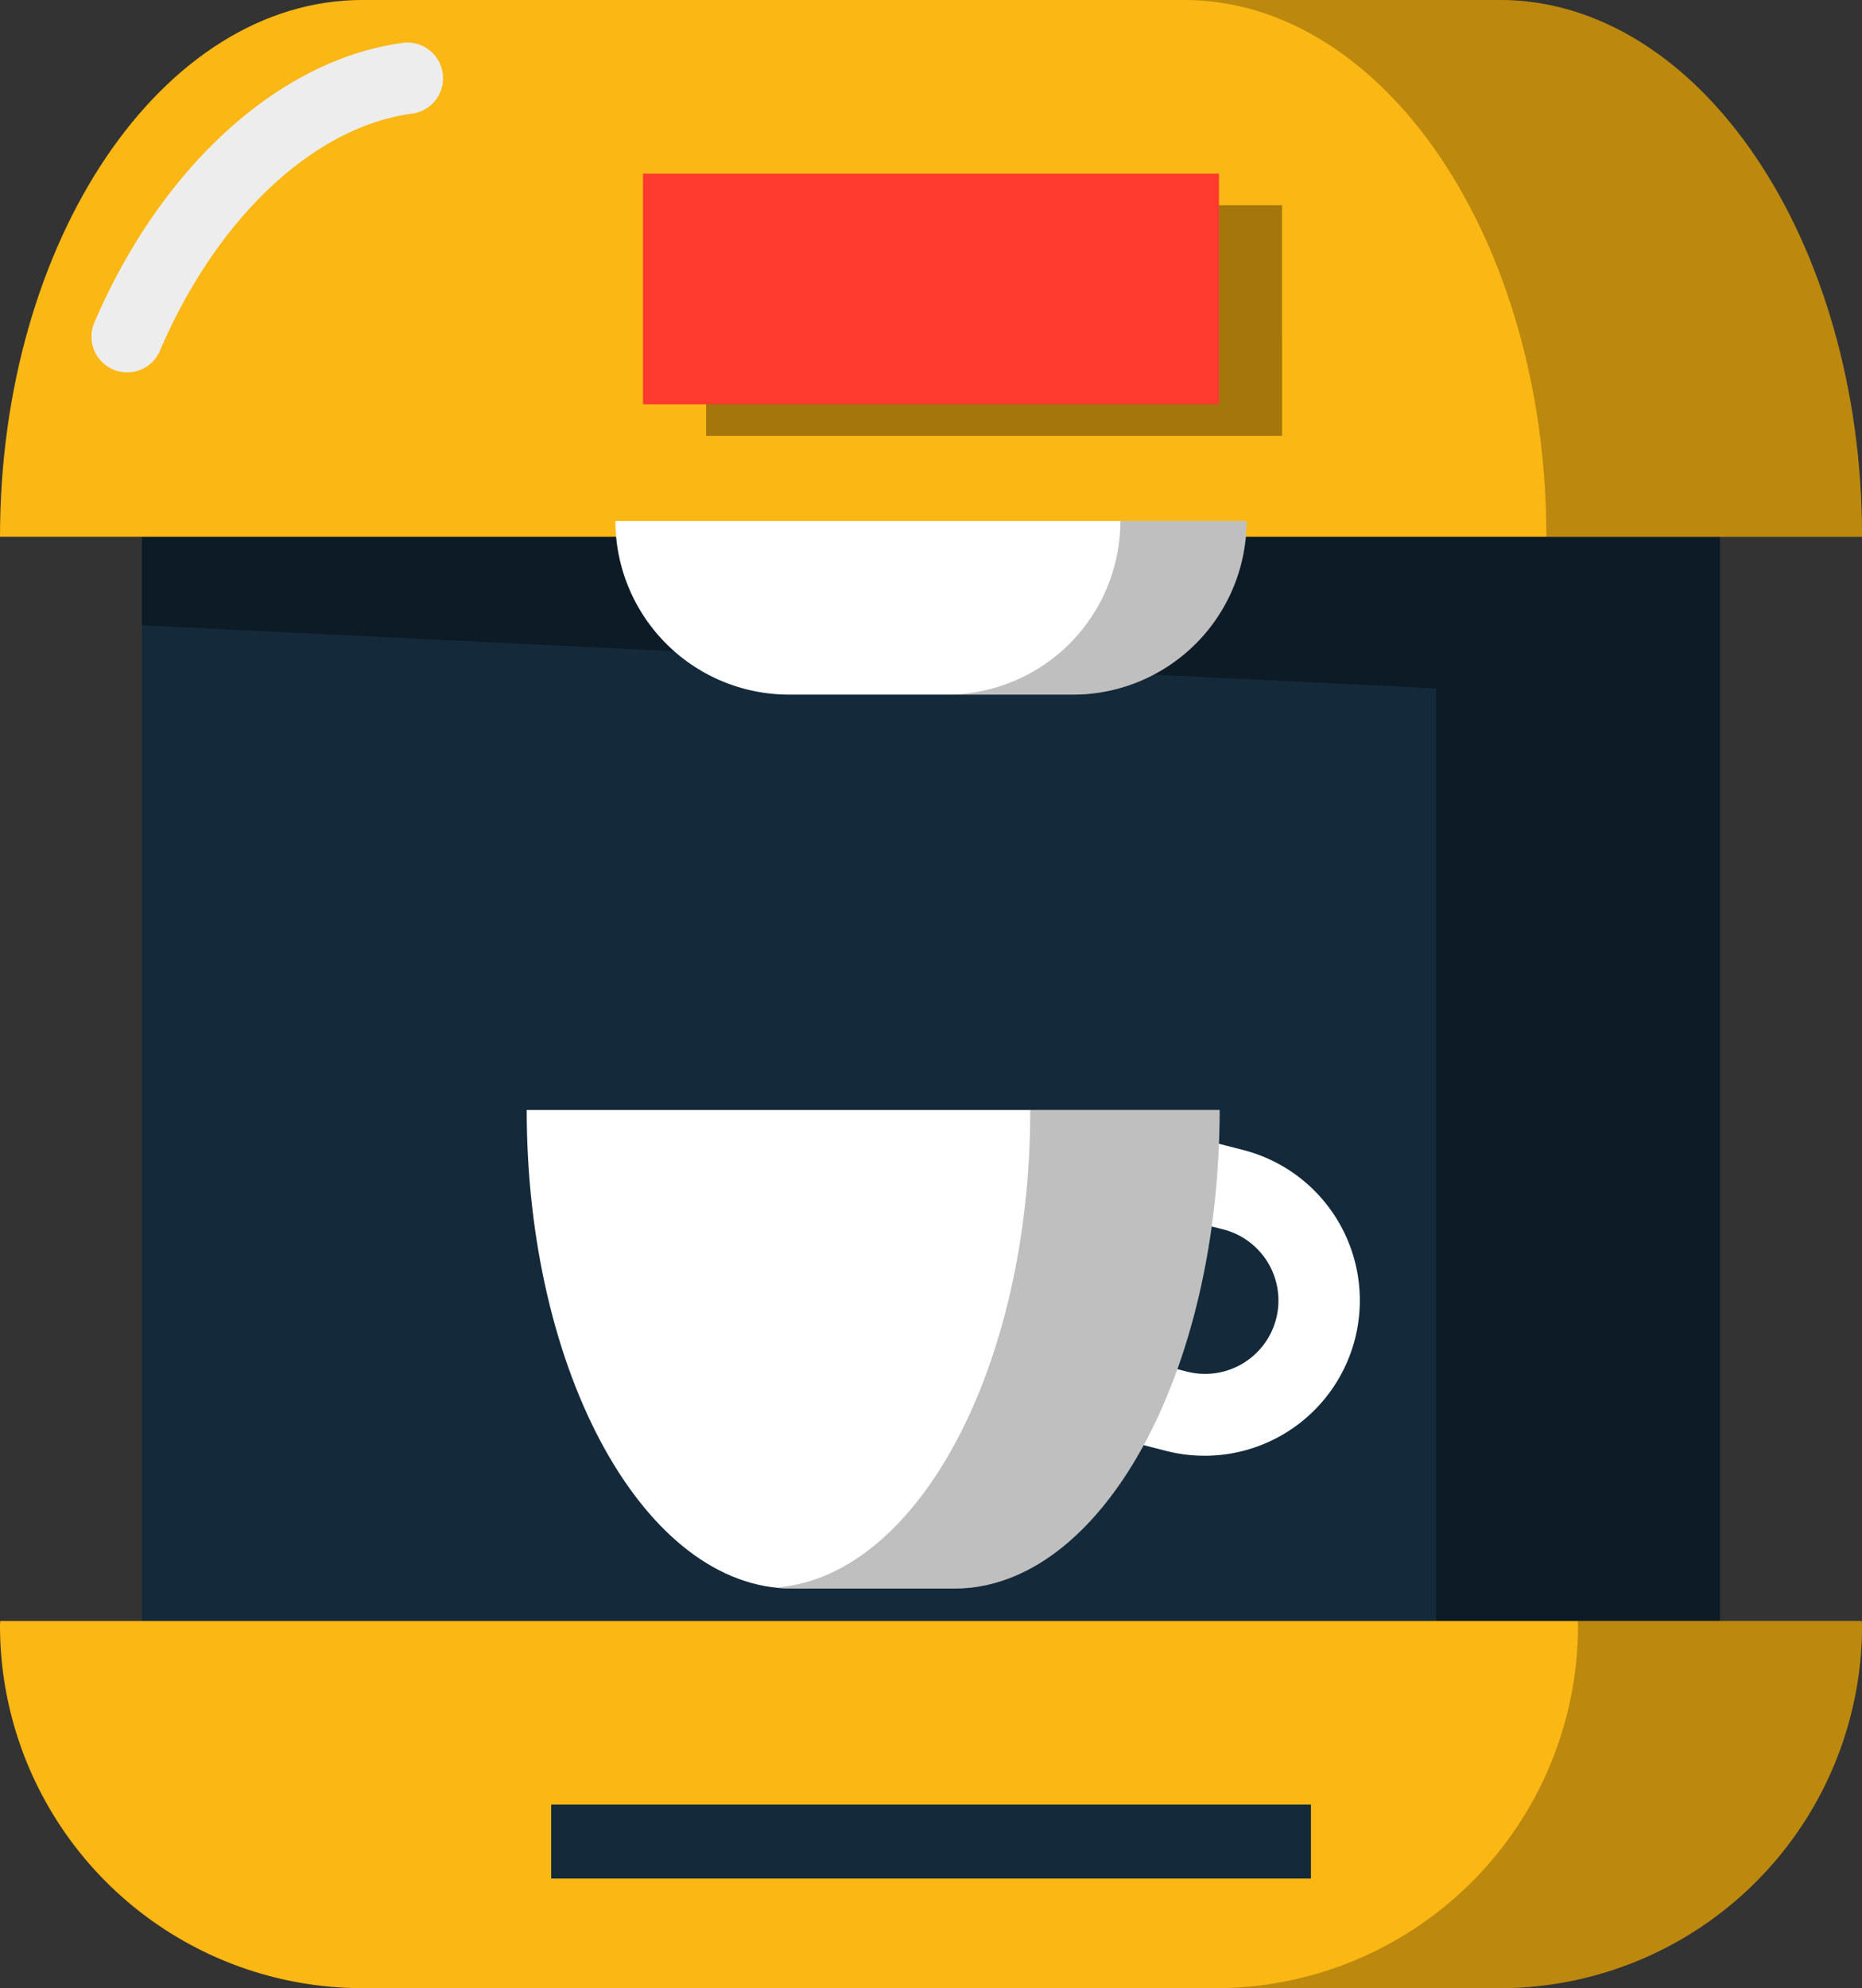
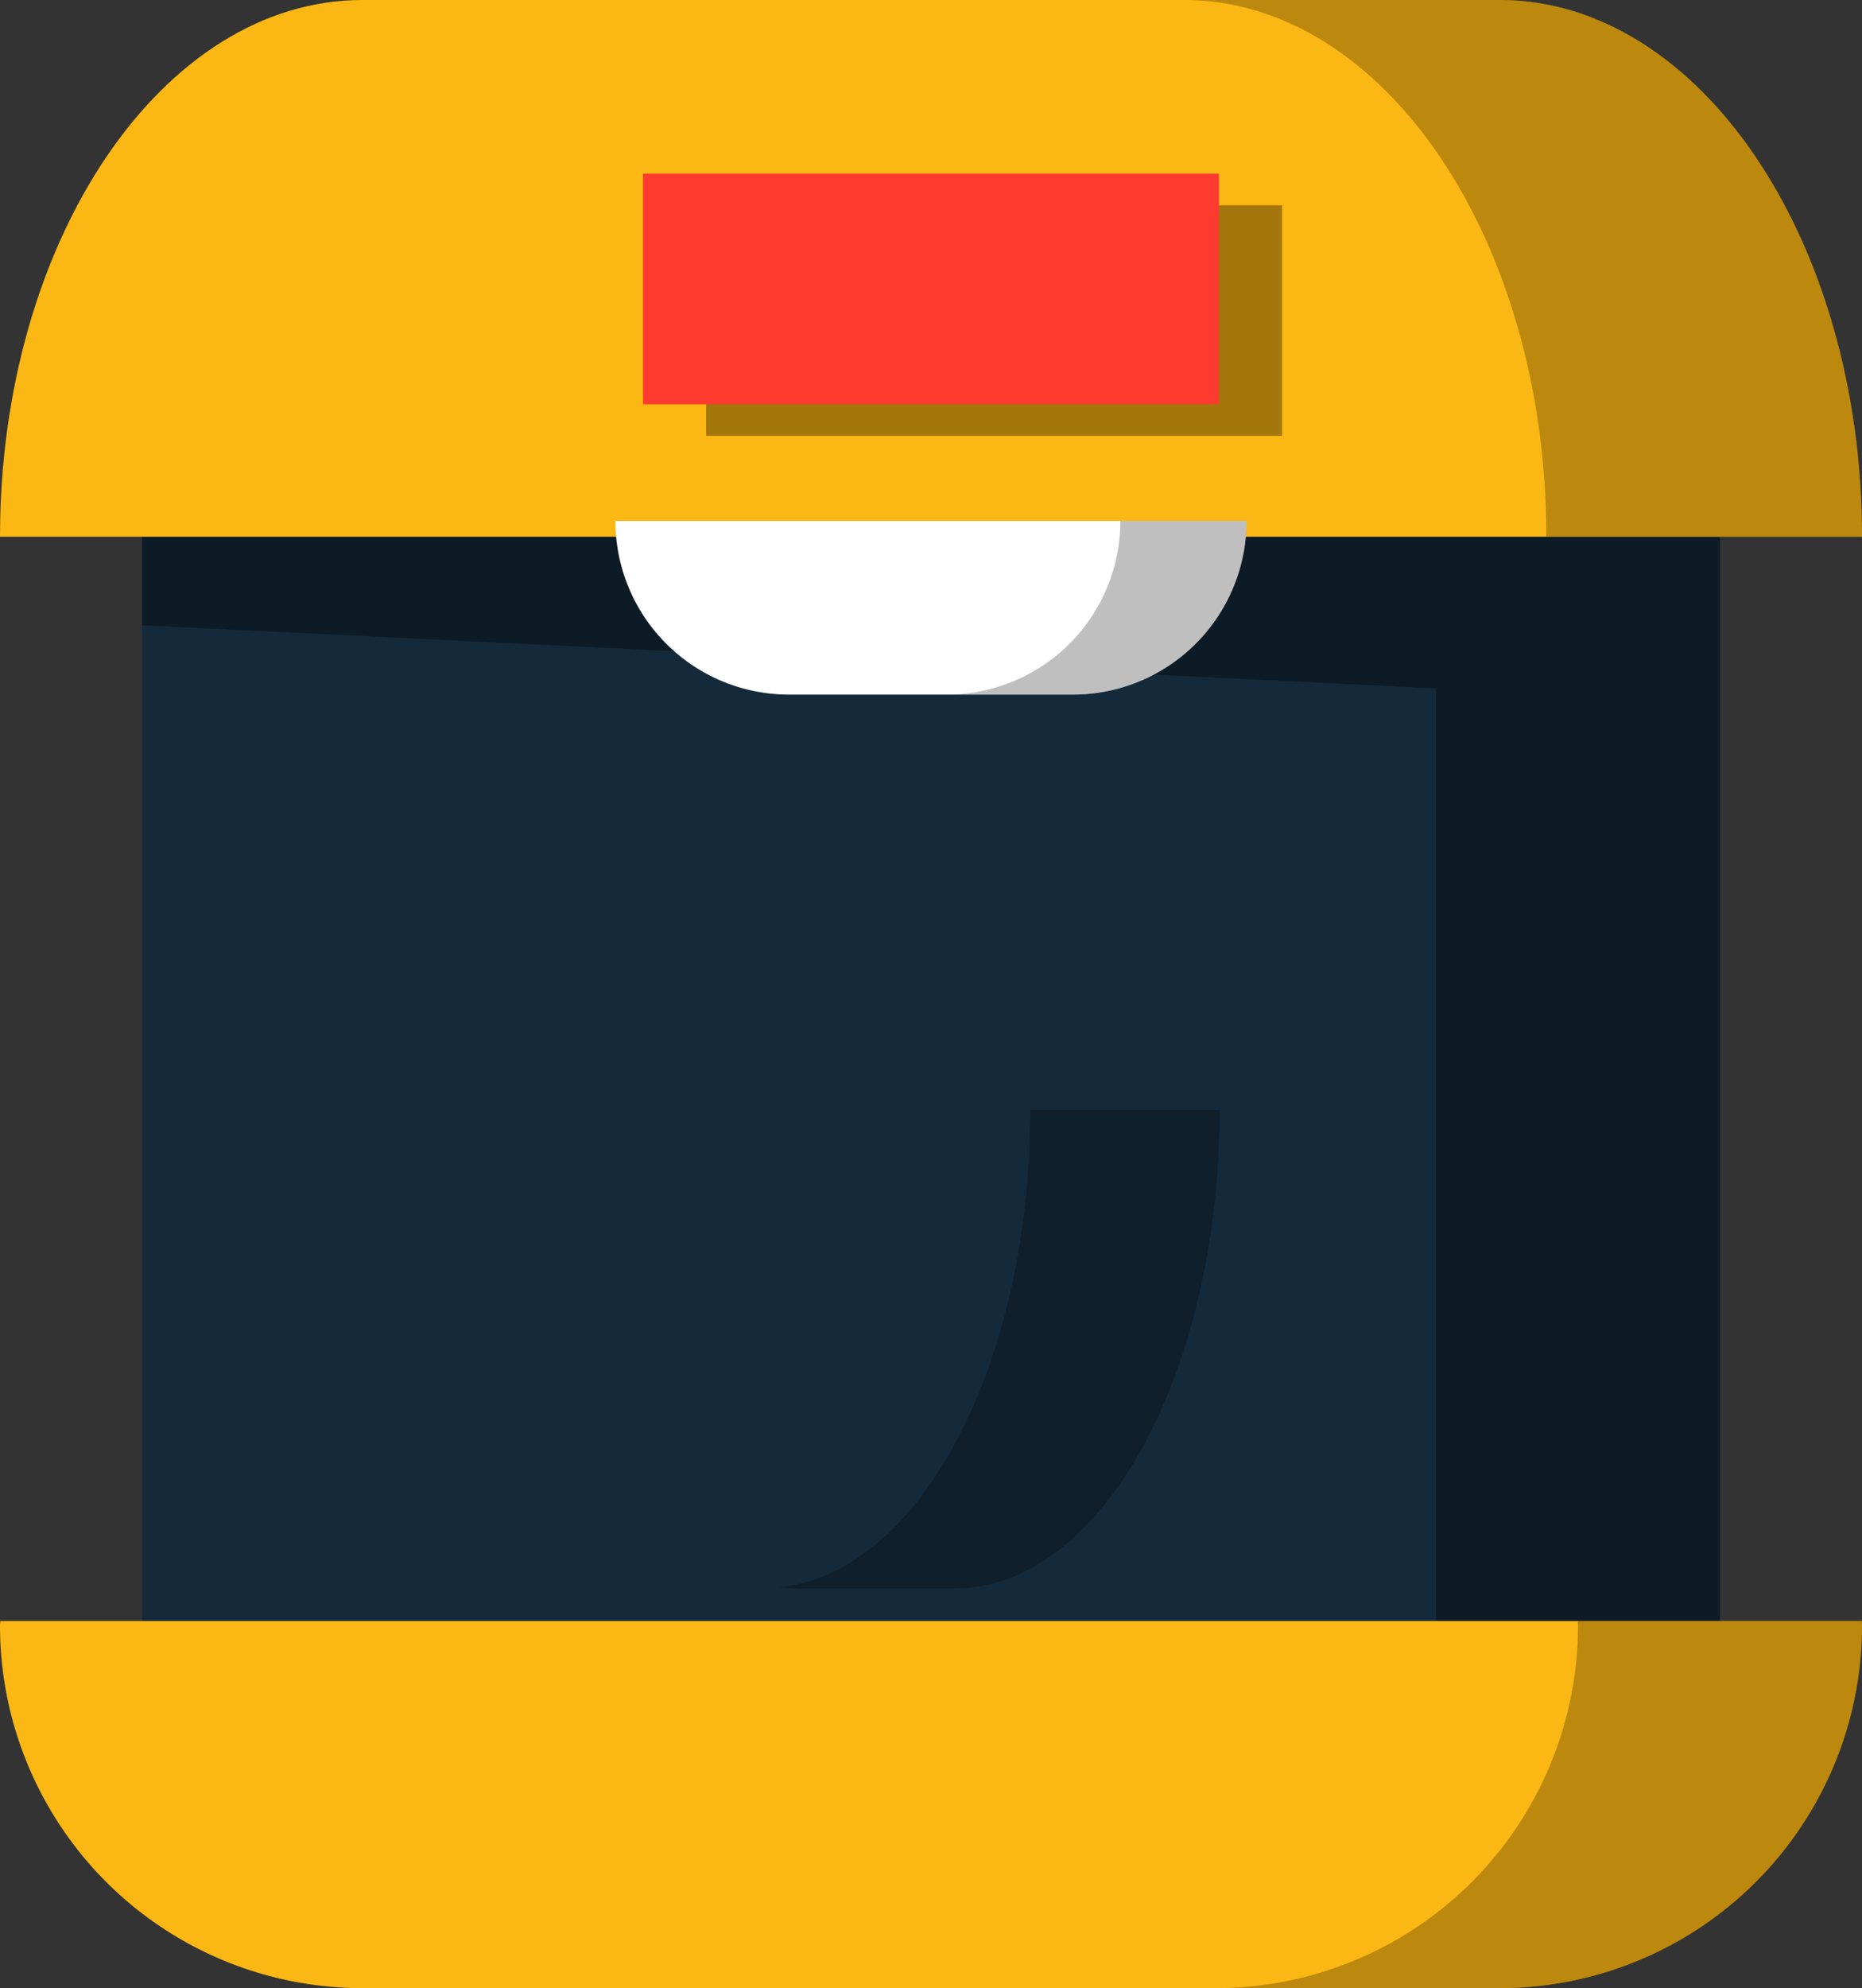
<svg xmlns="http://www.w3.org/2000/svg" width="201.945" height="215.533" viewBox="0 0 201.945 215.533">
  <rect x="0" y="0" width="201.945" height="215.533" fill="#333333" stroke="none" />
  <g id="group-79svg" transform="translate(-9.008 -0.003)">
    <path id="path-3" d="M185.445,174.557H14.307V50.222H185.445Z" transform="translate(10.104 3.879)" fill="#142a3b" fill-rule="evenodd" />
    <path id="path-4" d="M14.307,50.222V63.913l140.334,6.845v103.8h30.8V50.222Z" transform="translate(10.104 3.879)" fill-rule="evenodd" opacity="0.35" />
    <path id="path-5" d="M162.638,0H39.323C17.61,0,.008,26.055.008,58.189H201.953C201.953,26.055,184.351,0,162.638,0Z" transform="translate(9 0)" fill="#fbb713" fill-rule="evenodd" />
-     <path id="path-6" d="M13.082,40.042a3.875,3.875,0,0,1-3.554-5.4C16.749,17.8,29.517,6.186,42.847,4.338A3.869,3.869,0,1,1,43.909,12C33.249,13.481,22.8,23.325,16.64,37.7A3.871,3.871,0,0,1,13.082,40.042Z" transform="translate(9.711 0.332)" fill="#ededed" fill-rule="evenodd" />
    <path id="path-7" d="M153.432,0H119.2c21.713,0,39.315,26.052,39.315,58.186h34.228C192.747,26.055,175.145,0,153.432,0Z" transform="translate(18.206)" fill-rule="evenodd" opacity="0.25" />
    <path id="path-8" d="M.033,163.132c0,.166-.025.325-.025.491a39.314,39.314,0,0,0,39.315,39.314H162.638a39.314,39.314,0,0,0,39.315-39.314c0-.166-.023-.325-.026-.491Z" transform="translate(9 12.599)" fill="#fbb713" fill-rule="evenodd" />
    <path id="path-9" d="M192.476,163.132h-30.8c0,.166.025.325.025.491a39.314,39.314,0,0,1-39.315,39.314h30.806A39.314,39.314,0,0,0,192.5,163.623C192.5,163.457,192.479,163.3,192.476,163.132Z" transform="translate(18.452 12.599)" fill-rule="evenodd" opacity="0.25" />
    <path id="path-10" d="M80.793,71.254h30.8a18.825,18.825,0,0,0,18.826-18.826H61.967A18.825,18.825,0,0,0,80.793,71.254Z" transform="translate(13.785 4.049)" fill="#fff" fill-rule="evenodd" />
    <path id="path-11" d="M114.156,52.428A18.825,18.825,0,0,1,95.33,71.253h13.691a18.824,18.824,0,0,0,18.826-18.825Z" transform="translate(16.362 4.049)" fill-rule="evenodd" opacity="0.25" />
    <path id="path-12" d="M133.568,45.659H71.1v-25h62.466Z" transform="translate(14.491 1.595)" fill-rule="evenodd" opacity="0.35" />
    <path id="path-13" d="M127.213,42.482H64.747v-25h62.466Z" transform="translate(14 1.35)" fill="#ff3a2f" fill-rule="evenodd" />
-     <path id="path-14" d="M118.081,148.526a16.837,16.837,0,1,0,8.356-32.621l-9.405-2.41-2.2,8.6,9.4,2.408a7.956,7.956,0,1,1-3.948,15.414l-9.4-2.409-2.2,8.6Z" transform="translate(17.393 8.765)" fill="#fff" fill-rule="evenodd" />
-     <path id="path-15" d="M53.037,111.708c0,28.652,12.881,51.879,28.769,51.879H99.418c15.888,0,28.768-23.226,28.768-51.879Z" transform="translate(13.096 8.627)" fill="#fff" fill-rule="evenodd" />
    <path id="path-16" d="M105.692,111.708c0,27.762-12.1,50.364-27.306,51.745.488.044.968.134,1.462.134H97.461c15.888,0,28.768-23.226,28.768-51.879Z" transform="translate(15.054 8.627)" fill-rule="evenodd" opacity="0.25" />
-     <path id="path-17" d="M137.9,189.626h-82.4v-8.019h82.4Z" transform="translate(13.286 14.026)" fill="#142a3b" fill-rule="evenodd" />
  </g>
</svg>